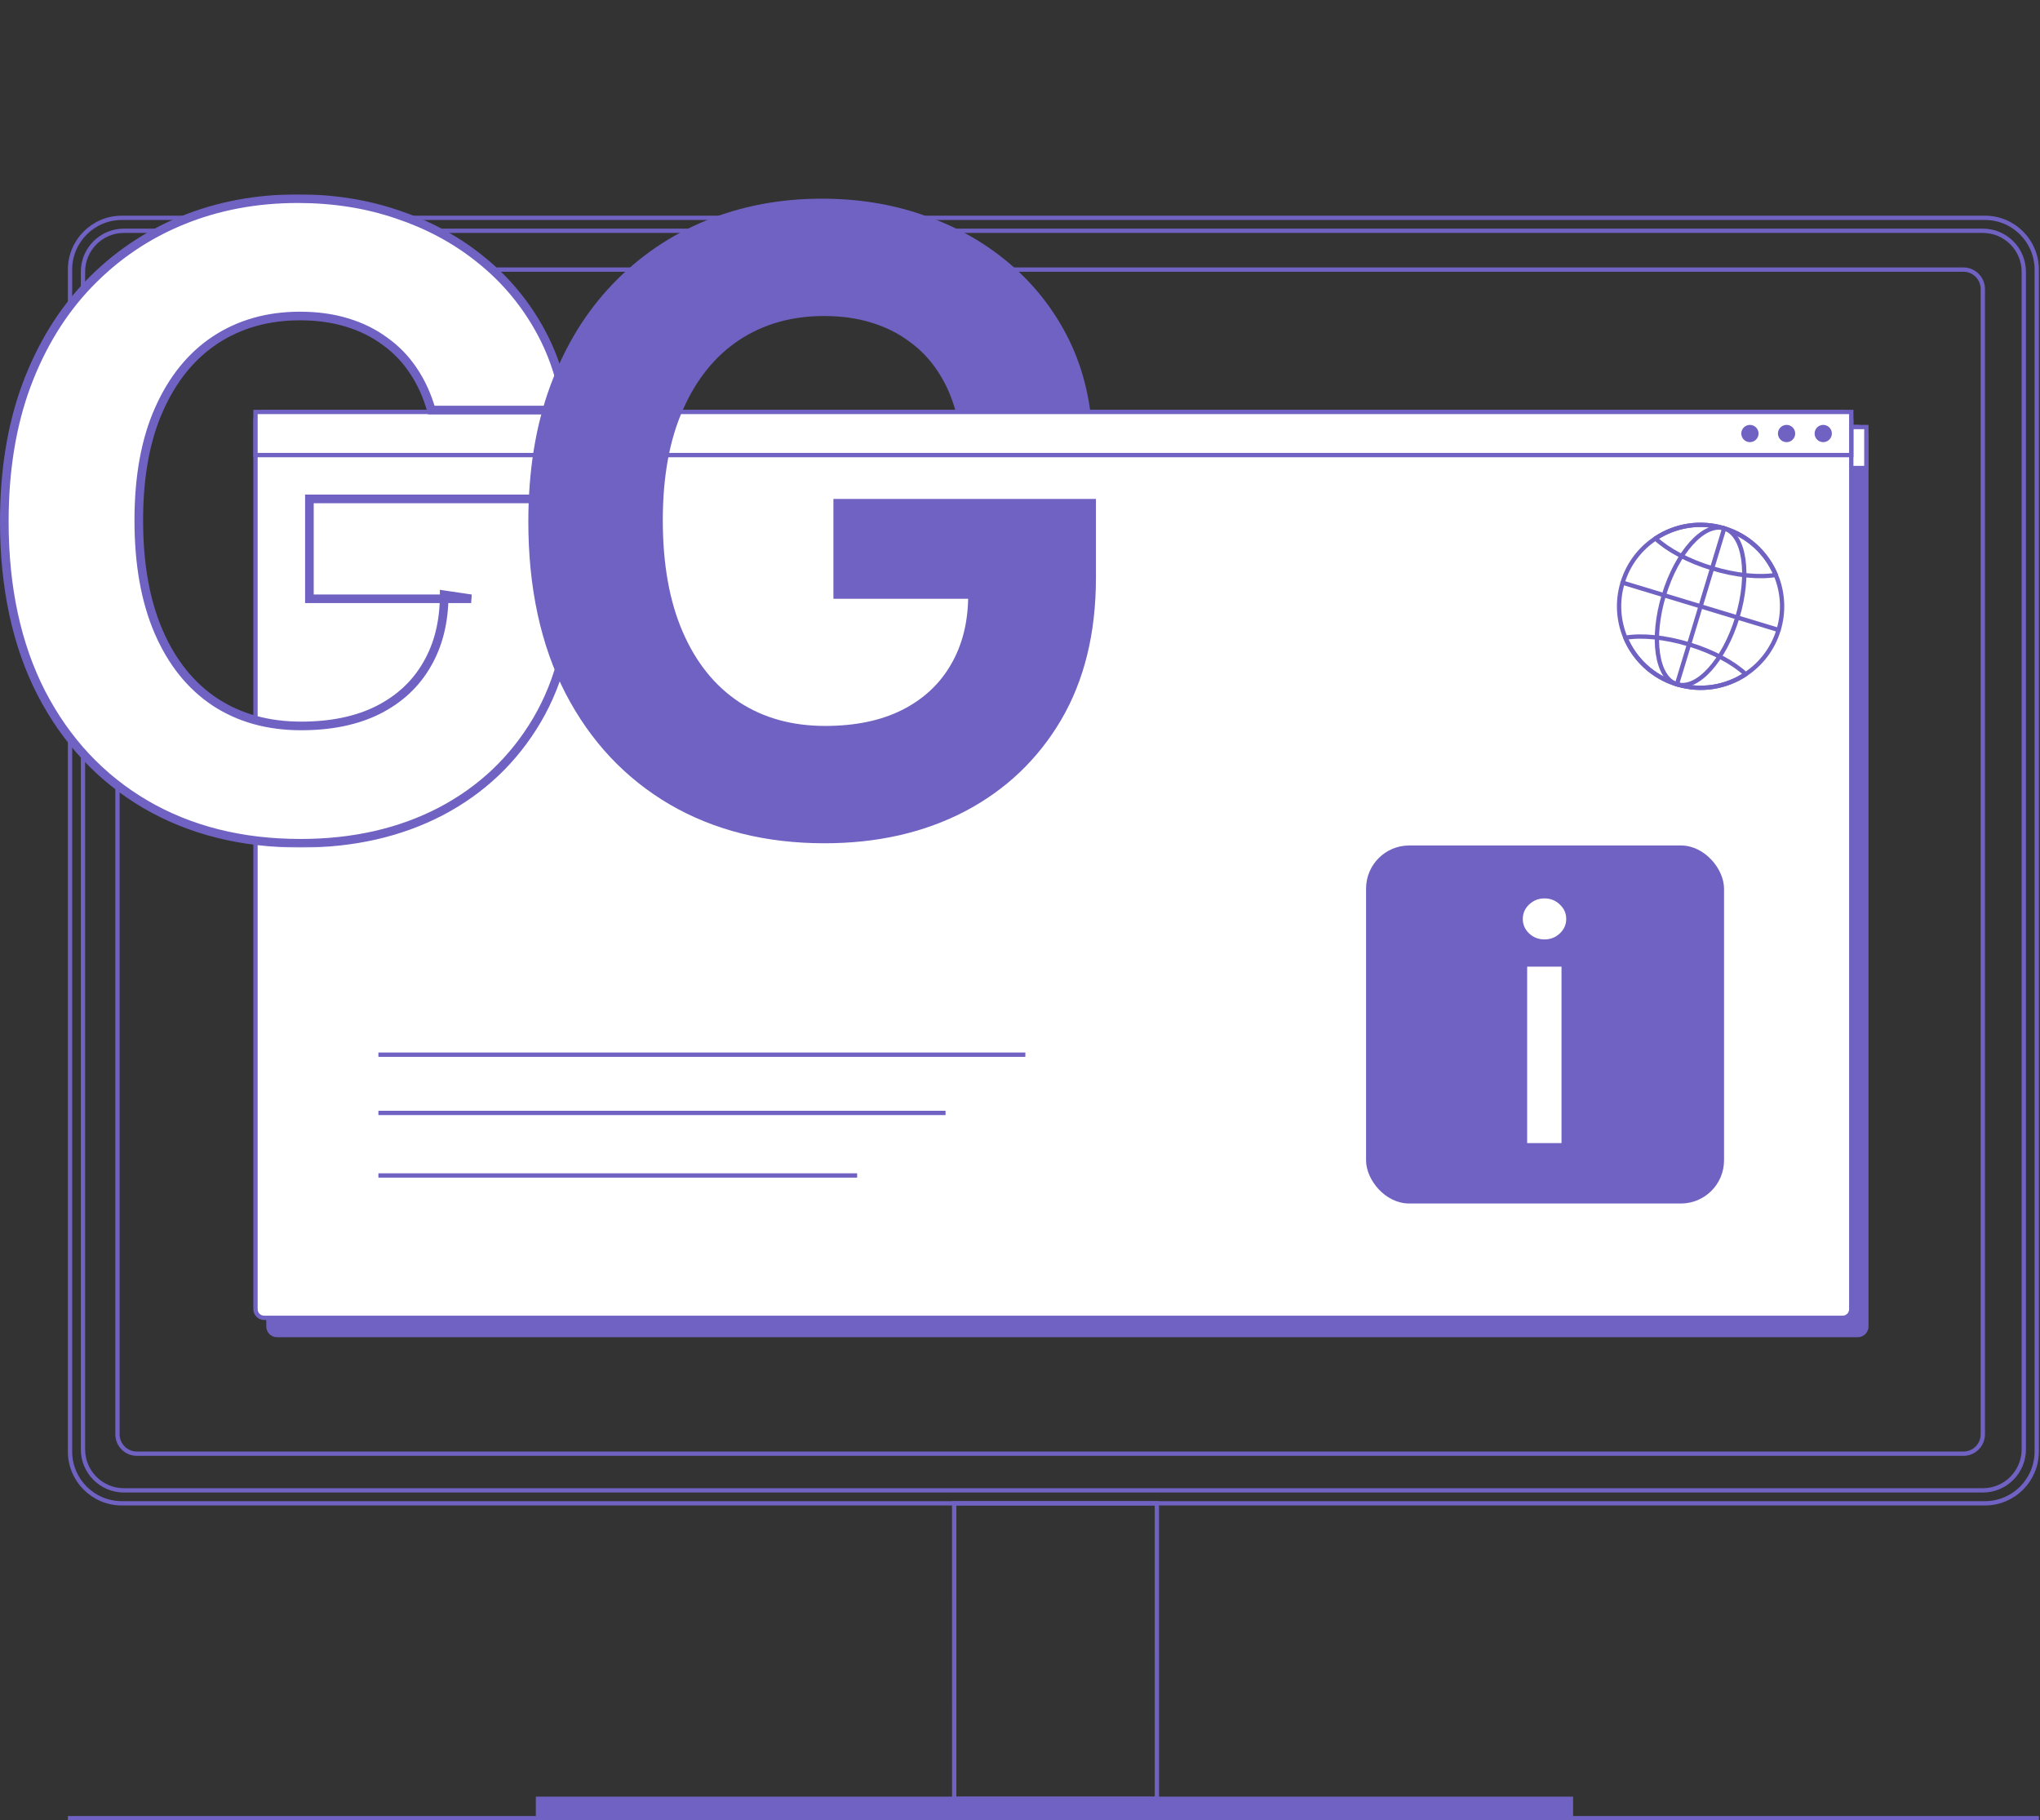
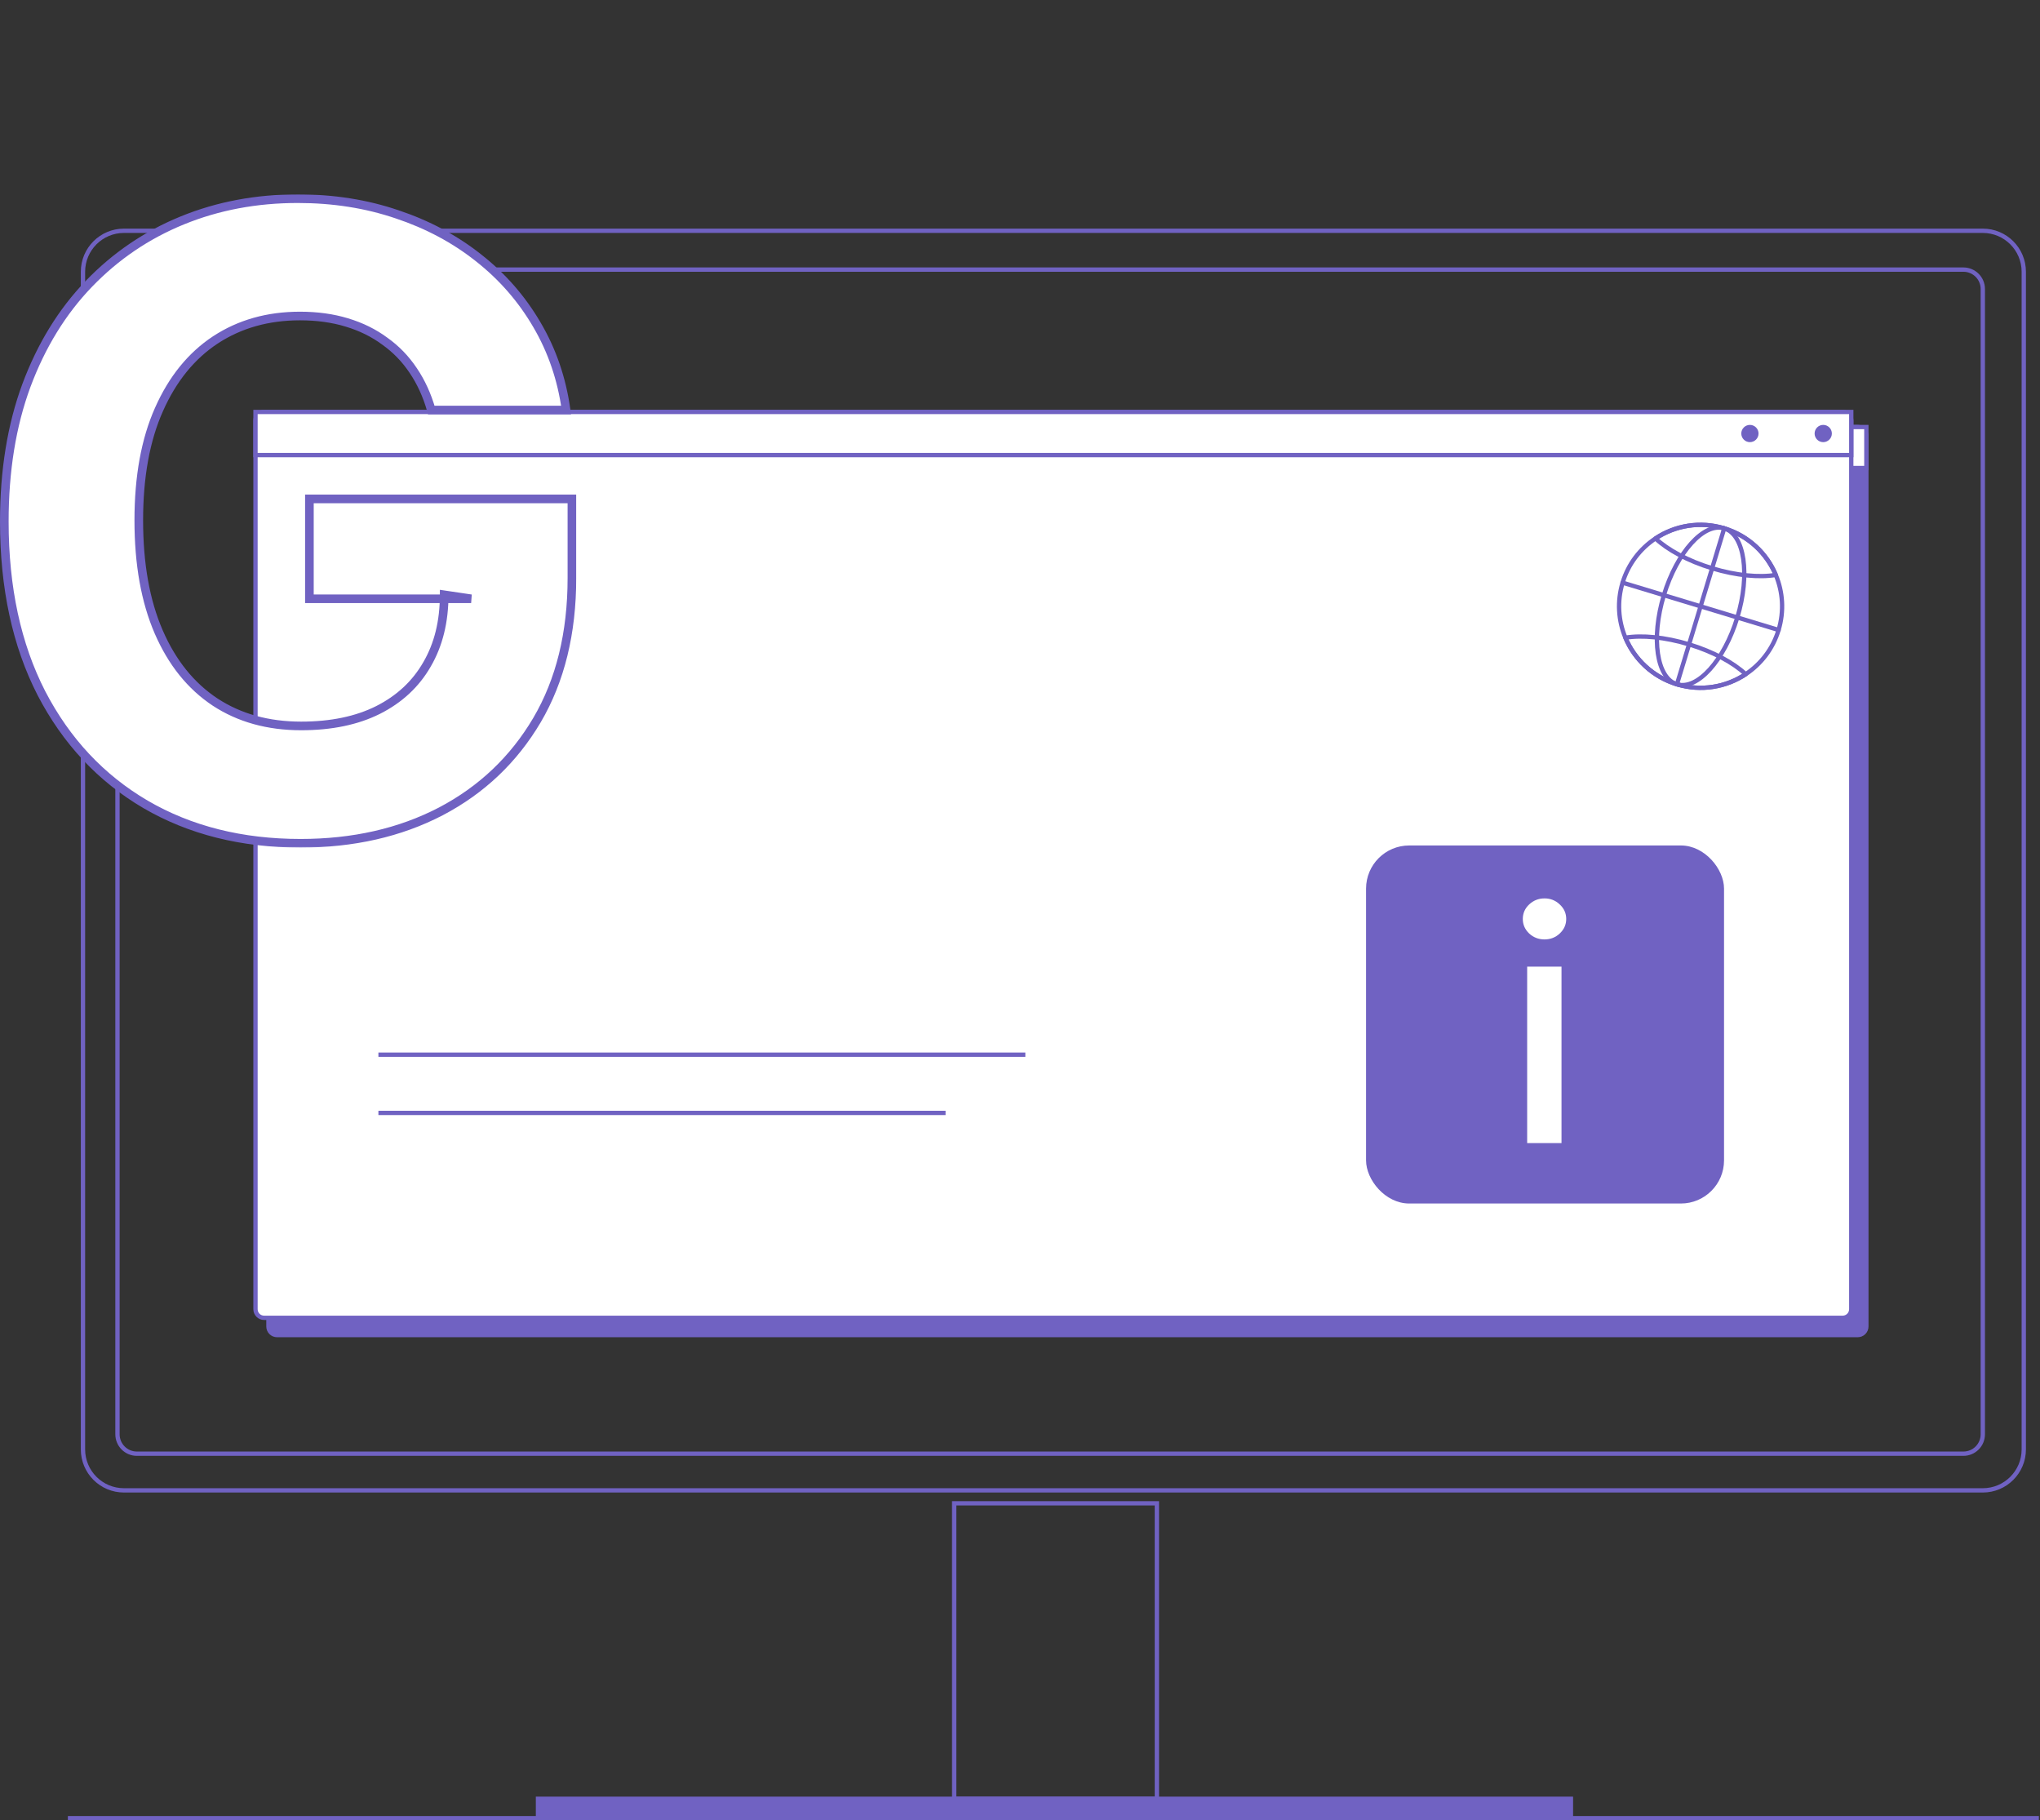
<svg xmlns="http://www.w3.org/2000/svg" width="946" height="844" viewBox="0 0 946 844" fill="none">
  <rect x="0" y="0" width="946" height="844" fill="#333333" stroke="none" />
  <path d="M128.479 198H861.479C863.688 198 865.479 199.791 865.479 202L865.478 615C865.478 617.209 863.687 619 861.478 619H128.479C126.269 619 124.479 617.209 124.479 615L124.479 202C124.479 199.791 126.27 198 128.479 198Z" fill="#7062C2" stroke="#7062C2" stroke-width="2" />
  <path d="M865.479 217L865.478 198H124.479L124.479 217H865.479Z" fill="white" stroke="#7062C2" stroke-width="2" />
  <path d="M122.479 191H854.479C856.688 191 858.479 192.791 858.479 195L858.478 607C858.478 609.209 856.687 611 854.478 611H122.479C120.269 611 118.479 609.209 118.479 607L118.479 195C118.479 192.791 120.27 191 122.479 191Z" fill="white" stroke="#7062C2" stroke-width="2" />
  <path d="M57.478 107H919.479C929.972 107 938.479 115.507 938.479 126V672C938.479 682.493 929.972 691 919.479 691H57.478C46.985 691 38.478 682.493 38.478 672V126C38.478 115.507 46.985 107 57.478 107Z" stroke="#7062C2" stroke-width="2" />
-   <path d="M56.478 101H920.479C933.733 101 944.479 111.745 944.479 125V673C944.479 686.255 933.733 697 920.479 697H56.478C43.224 697 32.478 686.255 32.478 673V125C32.478 111.745 43.224 101 56.478 101Z" stroke="#7062C2" stroke-width="2" />
  <path d="M63.478 125H910.479C915.449 125 919.479 129.029 919.479 134V665C919.478 669.97 915.449 674 910.479 674H63.478C58.508 674 54.478 669.971 54.478 665V134C54.478 129.03 58.508 125 63.478 125Z" stroke="#7062C2" stroke-width="2" />
  <path d="M858.479 211L858.478 191H118.479L118.479 211H858.479Z" fill="white" stroke="#7062C2" stroke-width="2" />
  <line x1="175.479" y1="489" x2="475.479" y2="489" stroke="#7062C2" stroke-width="2" />
  <line x1="175.479" y1="516" x2="438.479" y2="516" stroke="#7062C2" stroke-width="2" />
-   <line x1="175.479" y1="545" x2="397.479" y2="545" stroke="#7062C2" stroke-width="2" />
  <rect x="634.479" y="393" width="164" height="164" rx="19" fill="#7062C2" stroke="#7062C2" stroke-width="2" />
  <path d="M708.185 530V448.182H724.112V530H708.185ZM716.229 435.558C713.459 435.558 711.079 434.634 709.091 432.788C707.138 430.906 706.161 428.668 706.161 426.076C706.161 423.448 707.138 421.211 709.091 419.364C711.079 417.482 713.459 416.541 716.229 416.541C718.998 416.541 721.36 417.482 723.313 419.364C725.302 421.211 726.296 423.448 726.296 426.076C726.296 428.668 725.302 430.906 723.313 432.788C721.36 434.634 718.998 435.558 716.229 435.558Z" fill="white" />
  <path d="M824.775 292.086L752.441 270.148" stroke="#7062C2" stroke-width="2" stroke-linecap="round" stroke-linejoin="round" />
  <path d="M799.572 244.97L777.646 317.264" stroke="#7062C2" stroke-width="2" stroke-linecap="round" stroke-linejoin="round" />
  <path d="M824.775 292.086C822.125 300.824 816.594 307.903 809.518 312.587C800.449 318.61 788.857 320.665 777.645 317.264C766.432 313.864 757.94 305.7 753.74 295.67C750.472 287.849 749.786 278.9 752.441 270.148C755.096 261.395 760.622 254.331 767.698 249.647C776.767 243.624 788.359 241.569 799.571 244.97C810.784 248.37 819.276 256.534 823.476 266.564C826.744 274.385 827.43 283.334 824.775 292.086Z" stroke="#7062C2" stroke-width="2" stroke-linecap="round" stroke-linejoin="round" />
  <path d="M823.477 266.564C815.847 267.845 805.171 266.878 793.959 263.477C782.747 260.077 773.337 254.935 767.699 249.648C776.768 243.624 788.36 241.569 799.572 244.97C810.785 248.37 819.277 256.534 823.477 266.564Z" stroke="#7062C2" stroke-width="2" stroke-linecap="round" stroke-linejoin="round" />
  <path d="M809.519 312.587C800.451 318.61 788.859 320.665 777.647 317.264C766.434 313.864 757.941 305.7 753.742 295.67C761.372 294.389 772.047 295.356 783.26 298.757C794.472 302.157 803.882 307.299 809.519 312.587Z" stroke="#7062C2" stroke-width="2" stroke-linecap="round" stroke-linejoin="round" />
  <path d="M777.646 317.264C787.055 320.118 799.59 306.247 805.645 286.284C811.7 266.32 808.981 247.823 799.573 244.969C790.164 242.116 777.629 255.986 771.574 275.95C765.519 295.914 768.238 314.411 777.646 317.264Z" stroke="#7062C2" stroke-width="2" stroke-linecap="round" stroke-linejoin="round" />
  <path d="M536.473 697L536.479 834H442.484L442.479 697H536.473Z" stroke="#7062C2" stroke-width="2" />
  <rect x="249.479" y="834" width="479" height="9" fill="#7062C2" stroke="#7062C2" stroke-width="2" />
  <mask id="path-21-outside-1_785_125" maskUnits="userSpaceOnUse" x="-0.521" y="90" width="268" height="303" fill="black">
    <rect fill="white" x="-0.521" y="90" width="268" height="303" />
    <path d="M200.012 190.125C198.023 183.212 195.23 177.104 191.631 171.801C188.033 166.403 183.629 161.858 178.421 158.165C173.307 154.377 167.436 151.489 160.807 149.5C154.273 147.511 147.029 146.517 139.074 146.517C124.207 146.517 111.139 150.21 99.87 157.597C88.696 164.983 79.984 175.731 73.734 189.841C67.484 203.856 64.359 220.996 64.359 241.261C64.359 261.527 67.436 278.761 73.591 292.966C79.747 307.17 88.459 318.013 99.728 325.494C110.997 332.881 124.302 336.574 139.643 336.574C153.563 336.574 165.448 334.112 175.296 329.188C185.239 324.169 192.815 317.114 198.023 308.023C203.326 298.932 205.978 288.184 205.978 275.778L218.478 277.625H143.478V231.318H265.211V267.966C265.211 293.534 259.813 315.504 249.018 333.875C238.222 352.152 223.355 366.261 204.415 376.205C185.476 386.053 163.79 390.977 139.358 390.977C112.086 390.977 88.127 384.964 67.484 372.938C46.84 360.816 30.741 343.629 19.188 321.375C7.73 299.027 2.001 272.511 2.001 241.83C2.001 218.25 5.41 197.227 12.228 178.761C19.141 160.201 28.8 144.481 41.205 131.602C53.61 118.723 68.052 108.922 84.529 102.199C101.006 95.475 118.857 92.114 138.08 92.114C154.557 92.114 169.898 94.528 184.103 99.358C198.307 104.093 210.902 110.816 221.887 119.528C232.966 128.241 242.01 138.61 249.018 150.636C256.025 162.568 260.523 175.731 262.512 190.125H200.012Z" />
  </mask>
  <path d="M200.012 190.125C198.023 183.212 195.23 177.104 191.631 171.801C188.033 166.403 183.629 161.858 178.421 158.165C173.307 154.377 167.436 151.489 160.807 149.5C154.273 147.511 147.029 146.517 139.074 146.517C124.207 146.517 111.139 150.21 99.87 157.597C88.696 164.983 79.984 175.731 73.734 189.841C67.484 203.856 64.359 220.996 64.359 241.261C64.359 261.527 67.436 278.761 73.591 292.966C79.747 307.17 88.459 318.013 99.728 325.494C110.997 332.881 124.302 336.574 139.643 336.574C153.563 336.574 165.448 334.112 175.296 329.188C185.239 324.169 192.815 317.114 198.023 308.023C203.326 298.932 205.978 288.184 205.978 275.778L218.478 277.625H143.478V231.318H265.211V267.966C265.211 293.534 259.813 315.504 249.018 333.875C238.222 352.152 223.355 366.261 204.415 376.205C185.476 386.053 163.79 390.977 139.358 390.977C112.086 390.977 88.127 384.964 67.484 372.938C46.84 360.816 30.741 343.629 19.188 321.375C7.73 299.027 2.001 272.511 2.001 241.83C2.001 218.25 5.41 197.227 12.228 178.761C19.141 160.201 28.8 144.481 41.205 131.602C53.61 118.723 68.052 108.922 84.529 102.199C101.006 95.475 118.857 92.114 138.08 92.114C154.557 92.114 169.898 94.528 184.103 99.358C198.307 104.093 210.902 110.816 221.887 119.528C232.966 128.241 242.01 138.61 249.018 150.636C256.025 162.568 260.523 175.731 262.512 190.125H200.012Z" fill="white" />
  <path d="M200.012 190.125L198.09 190.678L198.506 192.125H200.012V190.125ZM191.631 171.801L189.967 172.911L189.972 172.917L189.976 172.924L191.631 171.801ZM178.421 158.165L177.231 159.772L177.247 159.784L177.264 159.796L178.421 158.165ZM160.807 149.5L160.225 151.413L160.233 151.416L160.807 149.5ZM99.87 157.597L98.773 155.924L98.767 155.928L99.87 157.597ZM73.734 189.841L75.56 190.655L75.562 190.651L73.734 189.841ZM99.728 325.494L98.622 327.161L98.631 327.167L99.728 325.494ZM175.296 329.188L176.19 330.976L176.197 330.973L175.296 329.188ZM198.023 308.023L196.296 307.015L196.292 307.022L196.288 307.029L198.023 308.023ZM205.978 275.778L206.27 273.8L203.978 273.461V275.778H205.978ZM218.478 277.625V279.625L218.77 275.646L218.478 277.625ZM143.478 277.625H141.478V279.625H143.478V277.625ZM143.478 231.318V229.318H141.478V231.318H143.478ZM265.211 231.318H267.211V229.318H265.211V231.318ZM249.018 333.875L250.74 334.892L250.742 334.888L249.018 333.875ZM204.415 376.205L205.338 377.979L205.345 377.975L204.415 376.205ZM67.484 372.938L66.471 374.662L66.477 374.666L67.484 372.938ZM19.188 321.375L17.408 322.287L17.413 322.297L19.188 321.375ZM12.228 178.761L10.354 178.063L10.352 178.069L12.228 178.761ZM41.205 131.602L42.645 132.99L42.645 132.99L41.205 131.602ZM84.529 102.199L83.773 100.347L83.773 100.347L84.529 102.199ZM184.103 99.358L183.459 101.252L183.47 101.255L184.103 99.358ZM221.887 119.528L220.644 121.095L220.651 121.101L221.887 119.528ZM249.018 150.636L247.29 151.643L247.293 151.649L249.018 150.636ZM262.512 190.125V192.125H264.807L264.493 189.851L262.512 190.125ZM200.012 190.125L201.934 189.572C199.894 182.481 197.017 176.176 193.286 170.678L191.631 171.801L189.976 172.924C193.443 178.032 196.153 183.943 198.09 190.678L200.012 190.125ZM191.631 171.801L193.295 170.692C189.563 165.094 184.989 160.37 179.578 156.533L178.421 158.165L177.264 159.796C182.27 163.346 186.502 167.713 189.967 172.911L191.631 171.801ZM178.421 158.165L179.611 156.558C174.296 152.621 168.213 149.634 161.382 147.584L160.807 149.5L160.233 151.416C166.659 153.344 172.318 156.133 177.231 159.772L178.421 158.165ZM160.807 149.5L161.39 147.587C154.639 145.532 147.195 144.517 139.074 144.517V146.517V148.517C146.863 148.517 153.908 149.491 160.225 151.413L160.807 149.5ZM139.074 146.517V144.517C123.859 144.517 110.402 148.302 98.773 155.924L99.87 157.597L100.966 159.269C111.876 152.118 124.555 148.517 139.074 148.517V146.517ZM99.87 157.597L98.767 155.928C87.228 163.556 78.286 174.626 71.905 189.031L73.734 189.841L75.562 190.651C81.681 176.836 90.164 166.41 100.973 159.265L99.87 157.597ZM73.734 189.841L71.907 189.026C65.512 203.366 62.358 220.801 62.358 241.261H64.359H66.359C66.359 221.191 69.455 204.346 75.56 190.655L73.734 189.841ZM64.359 241.261H62.358C62.358 261.719 65.464 279.241 71.756 293.761L73.591 292.966L75.427 292.171C69.408 278.282 66.359 261.334 66.359 241.261H64.359ZM73.591 292.966L71.756 293.761C78.043 308.268 86.986 319.436 98.622 327.161L99.728 325.494L100.834 323.828C89.932 316.59 81.451 306.073 75.427 292.171L73.591 292.966ZM99.728 325.494L98.631 327.167C110.27 334.795 123.968 338.574 139.643 338.574V336.574V334.574C124.636 334.574 111.724 330.966 100.824 323.822L99.728 325.494ZM139.643 336.574V338.574C153.794 338.574 166.001 336.071 176.19 330.976L175.296 329.188L174.402 327.399C164.894 332.152 153.332 334.574 139.643 334.574V336.574ZM175.296 329.188L176.197 330.973C186.467 325.789 194.343 318.469 199.759 309.017L198.023 308.023L196.288 307.029C191.287 315.758 184.012 322.548 174.395 327.402L175.296 329.188ZM198.023 308.023L199.751 309.03C205.262 299.583 207.978 288.474 207.978 275.778H205.978H203.978C203.978 287.893 201.391 298.281 196.296 307.015L198.023 308.023ZM205.978 275.778L205.686 277.757L218.186 279.604L218.478 277.625L218.77 275.646L206.27 273.8L205.978 275.778ZM218.478 277.625V275.625H143.478V277.625V279.625H218.478V277.625ZM143.478 277.625H145.478V231.318H143.478H141.478V277.625H143.478ZM143.478 231.318V233.318H265.211V231.318V229.318H143.478V231.318ZM265.211 231.318H263.211V267.966H265.211H267.211V231.318H265.211ZM265.211 267.966H263.211C263.211 293.249 257.875 314.854 247.293 332.862L249.018 333.875L250.742 334.888C261.751 316.154 267.211 293.819 267.211 267.966H265.211ZM249.018 333.875L247.296 332.858C236.691 350.812 222.099 364.662 203.486 374.434L204.415 376.205L205.345 377.975C224.611 367.861 239.754 353.491 250.74 334.892L249.018 333.875ZM204.415 376.205L203.493 374.43C184.877 384.11 163.516 388.977 139.358 388.977V390.977V392.977C164.065 392.977 186.075 387.996 205.338 377.979L204.415 376.205ZM139.358 390.977V388.977C112.389 388.977 88.787 383.034 68.49 371.209L67.484 372.938L66.477 374.666C87.468 386.894 111.783 392.977 139.358 392.977V390.977ZM67.484 372.938L68.496 371.213C48.193 359.291 32.351 342.39 20.963 320.453L19.188 321.375L17.413 322.297C29.131 344.868 45.486 362.341 66.471 374.662L67.484 372.938ZM19.188 321.375L20.968 320.463C9.683 298.452 4.001 272.263 4.001 241.83H2.001H0.001C0.001 272.759 5.777 299.601 17.408 322.287L19.188 321.375ZM2.001 241.83H4.001C4.001 218.441 7.382 197.659 14.104 179.454L12.228 178.761L10.352 178.069C3.437 196.795 0.001 218.059 0.001 241.83H2.001ZM12.228 178.761L14.102 179.459C20.93 161.128 30.45 145.651 42.645 132.99L41.205 131.602L39.765 130.215C27.149 143.311 17.352 159.273 10.354 178.063L12.228 178.761ZM41.205 131.602L42.645 132.99C54.858 120.311 69.067 110.668 85.284 104.051L84.529 102.199L83.773 100.347C67.037 107.176 52.362 117.136 39.765 130.215L41.205 131.602ZM84.529 102.199L85.284 104.051C101.503 97.433 119.095 94.114 138.08 94.114V92.114V90.114C118.618 90.114 100.509 93.518 83.773 100.347L84.529 102.199ZM138.08 92.114V94.114C154.36 94.114 169.481 96.499 183.459 101.251L184.103 99.358L184.747 97.464C170.315 92.558 154.755 90.114 138.08 90.114V92.114ZM184.103 99.358L183.47 101.255C197.469 105.921 209.854 112.538 220.644 121.095L221.887 119.528L223.13 117.961C211.95 109.095 199.146 102.264 184.735 97.461L184.103 99.358ZM221.887 119.528L220.651 121.101C231.535 129.659 240.41 139.837 247.29 151.643L249.018 150.636L250.746 149.629C243.61 137.382 234.398 126.822 223.123 117.956L221.887 119.528ZM249.018 150.636L247.293 151.649C254.161 163.343 258.576 176.252 260.531 190.399L262.512 190.125L264.493 189.851C262.47 175.21 257.89 161.794 250.742 149.624L249.018 150.636ZM262.512 190.125V188.125H200.012V190.125V192.125H262.512V190.125Z" fill="#7062C2" mask="url(#path-21-outside-1_785_125)" />
-   <path d="M443.012 190.125C441.023 183.212 438.23 177.104 434.631 171.801C431.033 166.403 426.629 161.858 421.421 158.165C416.307 154.377 410.436 151.489 403.807 149.5C397.273 147.511 390.029 146.517 382.074 146.517C367.207 146.517 354.139 150.21 342.87 157.597C331.696 164.983 322.983 175.731 316.733 189.841C310.483 203.856 307.358 220.996 307.358 241.261C307.358 261.527 310.436 278.761 316.591 292.966C322.747 307.17 331.459 318.013 342.728 325.494C353.997 332.881 367.302 336.574 382.643 336.574C396.563 336.574 408.448 334.112 418.296 329.188C428.239 324.169 435.815 317.114 441.023 308.023C446.326 298.932 448.978 288.184 448.978 275.778L461.478 277.625H386.478V231.318H508.211V267.966C508.211 293.534 502.813 315.504 492.018 333.875C481.222 352.152 466.355 366.261 447.415 376.205C428.476 386.053 406.79 390.977 382.358 390.977C355.086 390.977 331.127 384.964 310.483 372.938C289.84 360.816 273.741 343.629 262.188 321.375C250.73 299.027 245.001 272.511 245.001 241.83C245.001 218.25 248.41 197.227 255.228 178.761C262.141 160.201 271.8 144.481 284.205 131.602C296.61 118.723 311.052 108.922 327.529 102.199C344.006 95.475 361.857 92.114 381.08 92.114C397.557 92.114 412.898 94.528 427.103 99.358C441.307 104.093 453.902 110.816 464.887 119.528C475.966 128.241 485.01 138.61 492.018 150.636C499.025 162.568 503.523 175.731 505.512 190.125H443.012Z" fill="#7062C2" />
  <path d="M31.479 843L945.479 843" stroke="#7062C2" stroke-width="2" />
  <circle cx="845.479" cy="201" r="3" fill="#7062C2" stroke="#7062C2" stroke-width="2" />
-   <circle cx="828.479" cy="201" r="3" fill="#7062C2" stroke="#7062C2" stroke-width="2" />
  <circle cx="811.479" cy="201" r="3" fill="#7062C2" stroke="#7062C2" stroke-width="2" />
</svg>